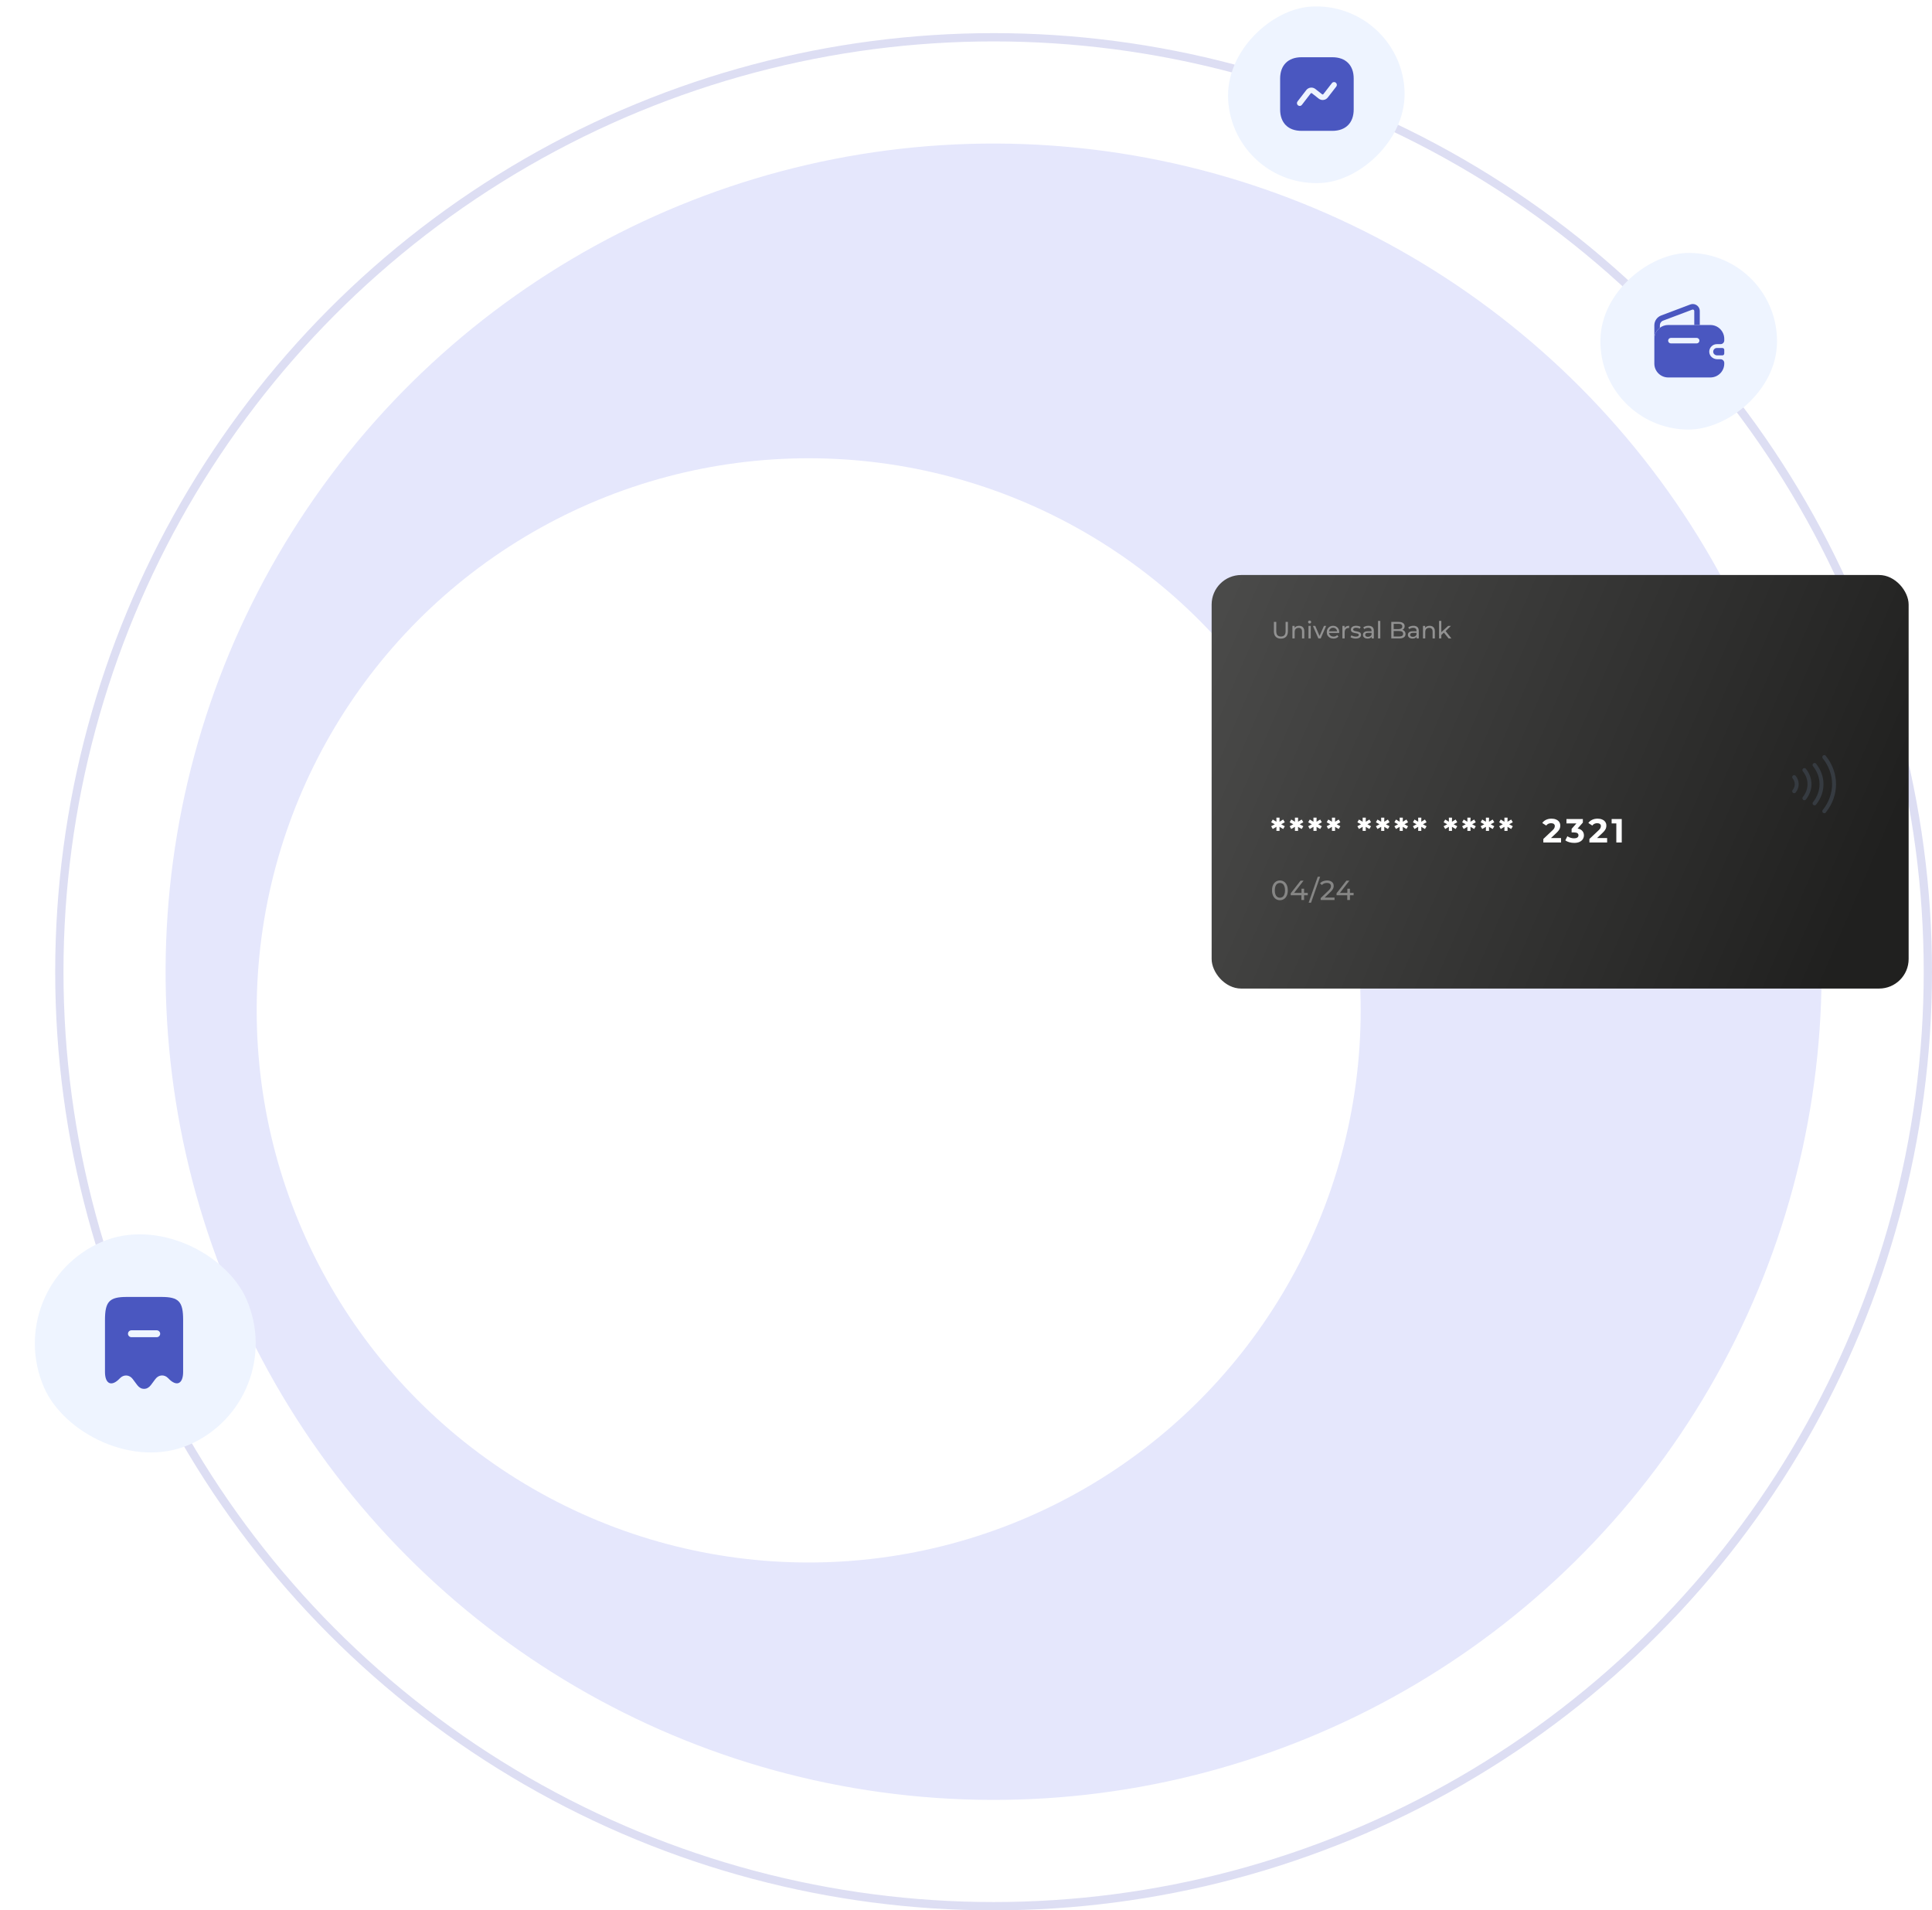
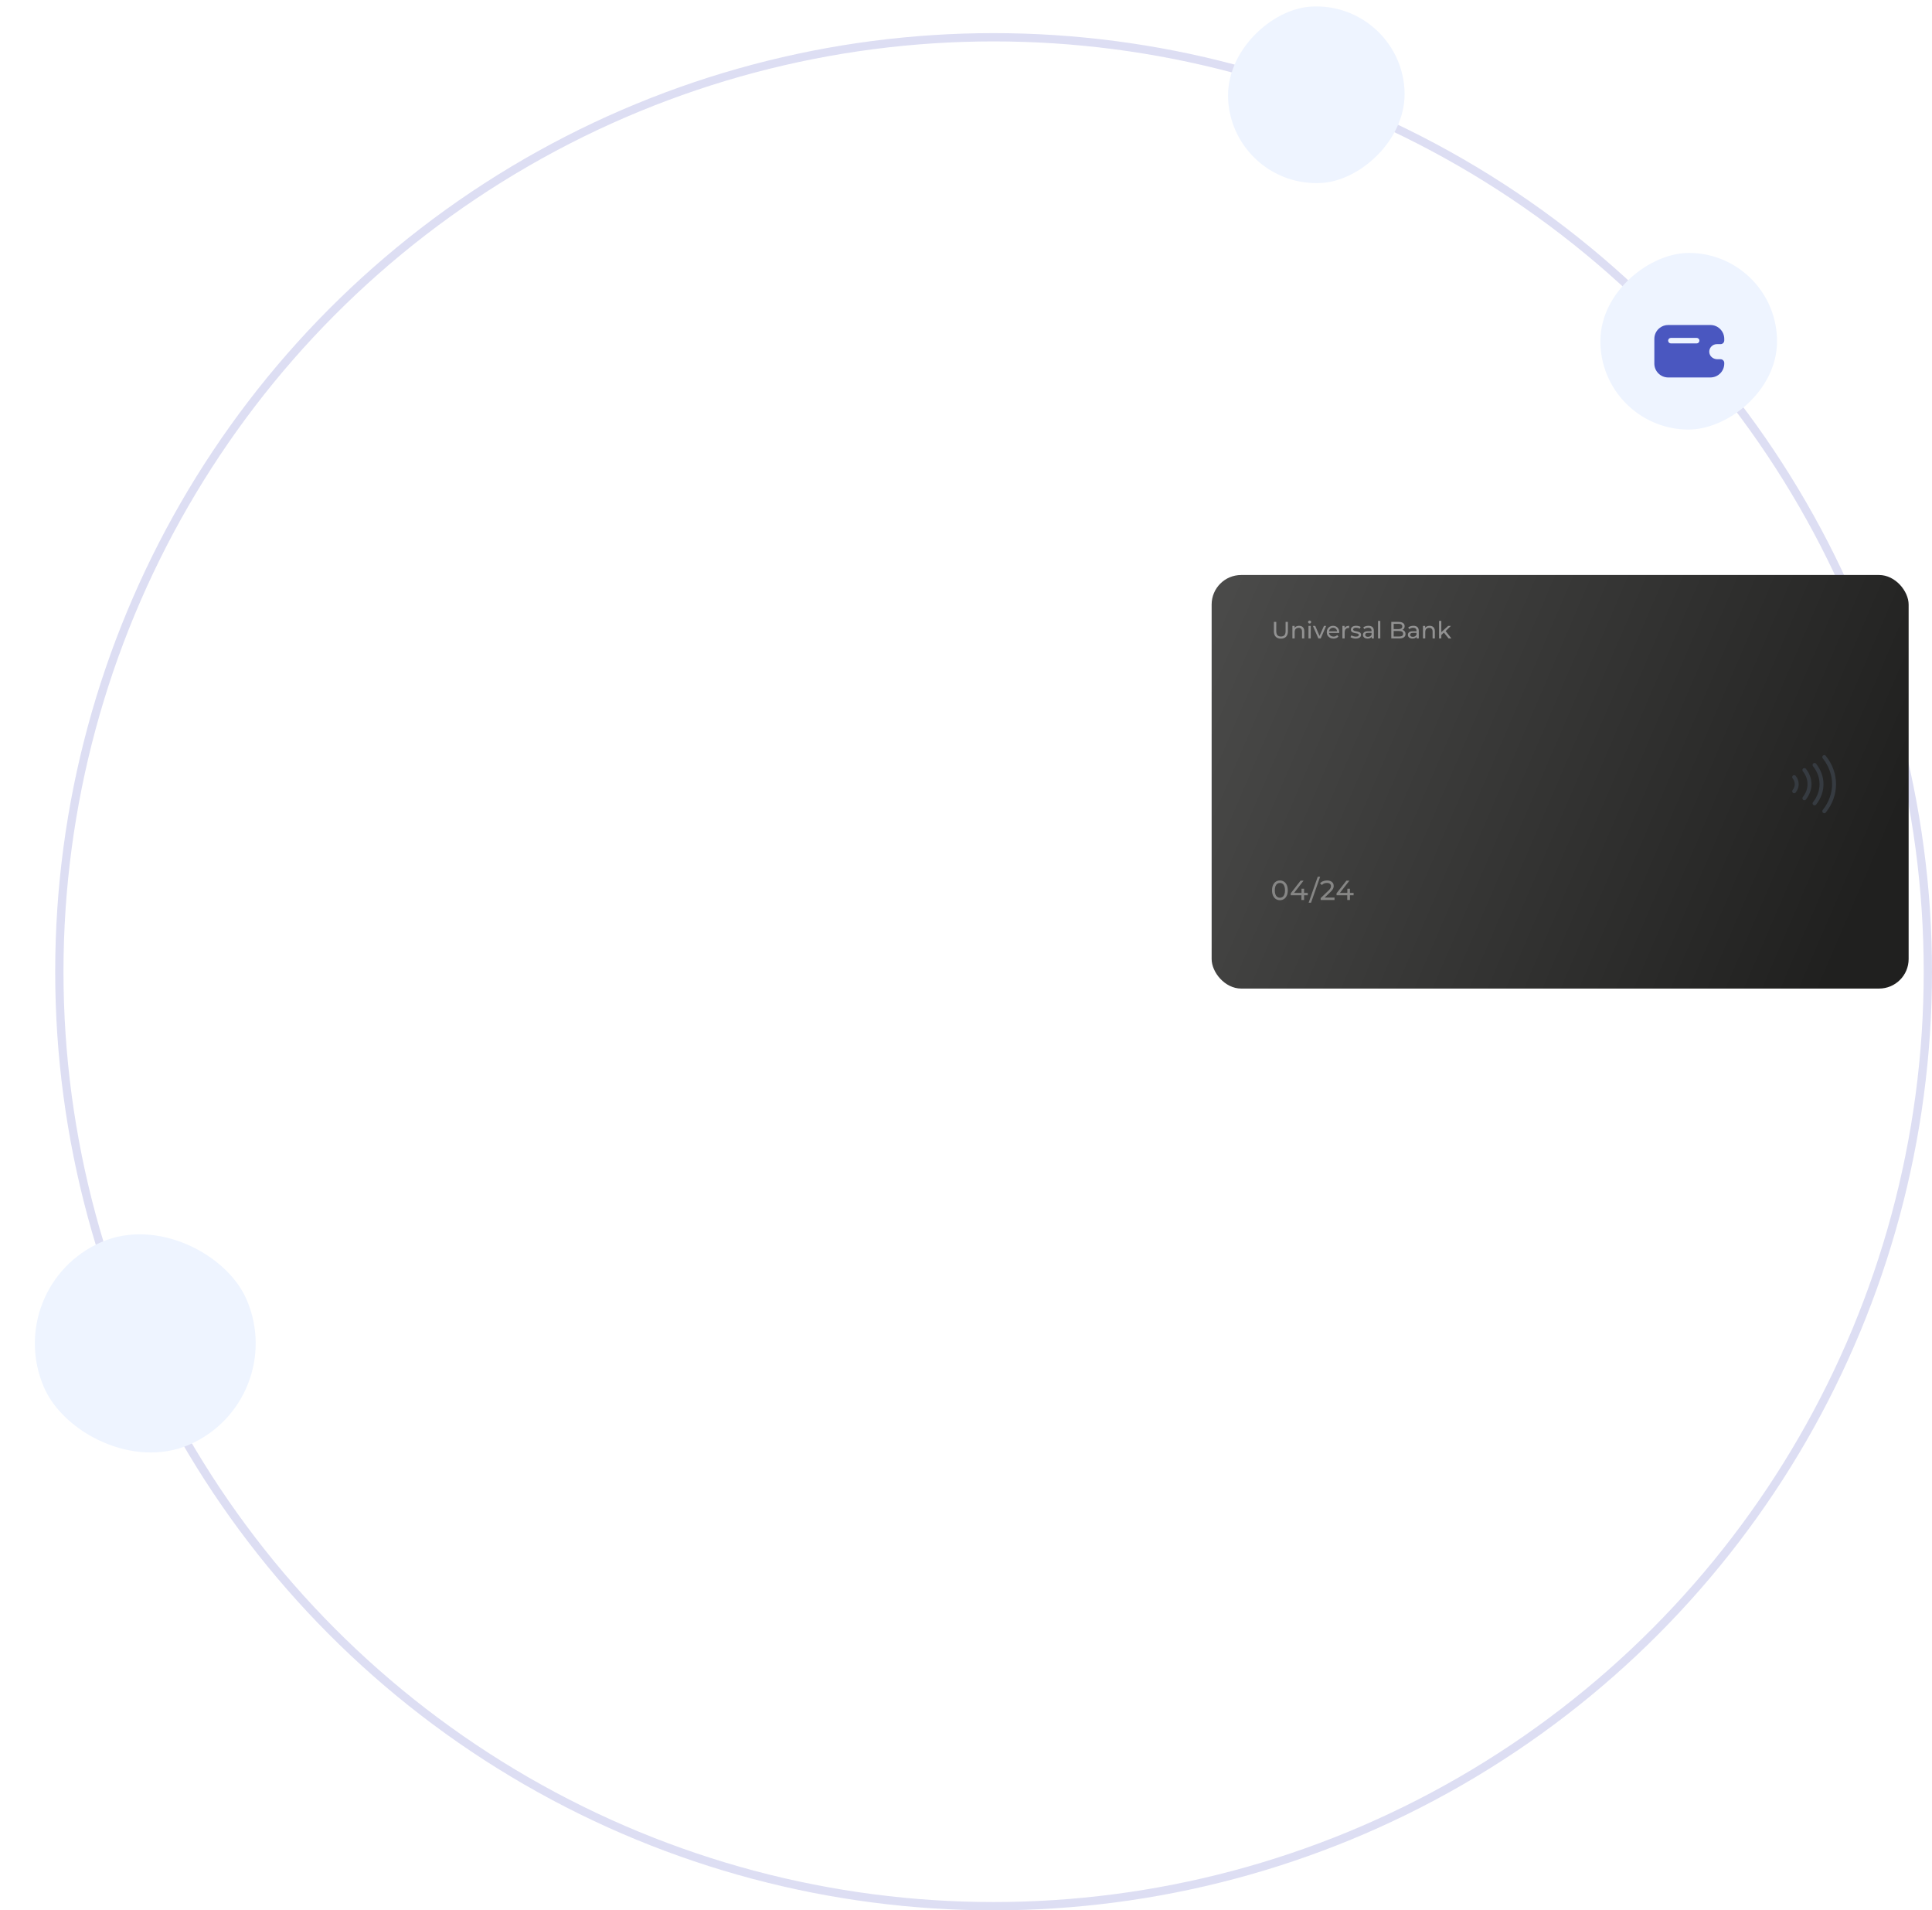
<svg xmlns="http://www.w3.org/2000/svg" width="700" height="692" viewBox="0 0 700 692" fill="none">
  <circle cx="360" cy="352" r="338.5" stroke="#DDDEF3" stroke-width="3" />
-   <circle cx="360.001" cy="351.999" r="300" transform="rotate(93.992 360.001 351.999)" fill="#E5E7FC" />
  <rect x="644.203" y="91.969" width="64" height="64" rx="32" transform="rotate(90.633 644.203 91.969)" fill="#EEF4FF" />
-   <path d="M615.865 112.662L615.865 117.729L613.865 117.729L613.865 112.662C613.865 112.302 613.545 112.129 613.332 112.129C613.265 112.129 613.198 112.142 613.132 112.169L602.558 116.156C601.852 116.422 601.398 117.089 601.398 117.849L601.398 118.742C600.185 119.649 599.398 121.102 599.398 122.742L599.398 117.849C599.398 116.262 600.372 114.849 601.852 114.289L612.438 110.289C612.732 110.182 613.038 110.129 613.332 110.129C614.665 110.129 615.865 111.209 615.865 112.662ZM624.733 126.728L624.733 128.061C624.733 128.421 624.453 128.715 624.079 128.728L622.133 128.728C621.426 128.728 620.786 128.208 620.733 127.515C620.693 127.101 620.853 126.715 621.119 126.448C621.359 126.195 621.693 126.061 622.053 126.061L624.066 126.061C624.453 126.075 624.733 126.368 624.733 126.728Z" fill="#4A57C0" />
  <path d="M622.038 124.664L623.398 124.664C624.132 124.664 624.732 124.064 624.732 123.33L624.732 122.744C624.732 119.984 622.478 117.73 619.718 117.73L604.412 117.73C603.278 117.73 602.238 118.104 601.398 118.744C600.185 119.65 599.398 121.104 599.398 122.744L599.398 131.717C599.398 134.477 601.652 136.73 604.412 136.73L619.718 136.73C622.478 136.73 624.732 134.477 624.732 131.717L624.732 131.464C624.732 130.73 624.132 130.13 623.398 130.13L622.238 130.13C620.958 130.13 619.732 129.344 619.398 128.104C619.118 127.09 619.452 126.117 620.118 125.464C620.612 124.957 621.292 124.664 622.038 124.664ZM614.732 124.397L605.398 124.397C604.852 124.397 604.398 123.944 604.398 123.397C604.398 122.85 604.852 122.397 605.398 122.397L614.732 122.397C615.278 122.397 615.732 122.85 615.732 123.397C615.732 123.944 615.278 124.397 614.732 124.397Z" fill="#4A57C0" />
  <rect x="506.879" y="0.402" width="64" height="64" rx="32" transform="rotate(86.439 506.879 0.402)" fill="#EEF4FF" />
-   <path d="M482.736 20.734L471.563 20.734C466.71 20.734 463.816 23.628 463.816 28.481L463.816 39.641C463.816 44.508 466.71 47.401 471.563 47.401L482.723 47.401C487.576 47.401 490.47 44.508 490.47 39.654L490.47 28.481C490.483 23.628 487.59 20.734 482.736 20.734ZM484.163 31.348L481.083 35.321C480.696 35.814 480.15 36.134 479.523 36.201C478.896 36.281 478.283 36.108 477.79 35.721L475.35 33.801C475.256 33.721 475.15 33.721 475.096 33.734C475.043 33.734 474.95 33.761 474.87 33.868L471.696 37.988C471.496 38.241 471.203 38.374 470.91 38.374C470.696 38.374 470.483 38.308 470.296 38.161C469.856 37.828 469.776 37.201 470.11 36.761L473.283 32.641C473.67 32.148 474.216 31.828 474.843 31.748C475.456 31.668 476.083 31.841 476.576 32.228L479.016 34.148C479.11 34.228 479.203 34.228 479.27 34.214C479.323 34.214 479.416 34.188 479.496 34.081L482.576 30.108C482.91 29.668 483.55 29.588 483.976 29.934C484.416 30.294 484.496 30.921 484.163 31.348Z" fill="#4A57C0" />
  <rect x="-0.004" y="465.918" width="80" height="80" rx="40" transform="rotate(-23.517 -0.004 465.918)" fill="#EEF4FF" />
-   <path d="M58.502 469.805L45.902 469.805C39.602 469.805 38.035 471.488 38.035 478.205L38.035 496.971C38.035 501.405 40.468 502.455 43.419 499.288L43.435 499.271C44.802 497.821 46.885 497.938 48.069 499.521L49.752 501.771C51.102 503.555 53.285 503.555 54.635 501.771L56.319 499.521C57.519 497.921 59.602 497.805 60.968 499.271C63.935 502.438 66.352 501.388 66.352 496.955L66.352 478.205C66.368 471.488 64.802 469.805 58.502 469.805ZM56.785 484.388L47.618 484.388C46.935 484.388 46.368 483.821 46.368 483.138C46.368 482.455 46.935 481.888 47.618 481.888L56.785 481.888C57.468 481.888 58.035 482.455 58.035 483.138C58.035 483.821 57.468 484.388 56.785 484.388Z" fill="#4A57C0" />
  <g filter="url(#filter0_d_9380_52091)">
    <circle cx="293" cy="352" r="200" fill="white" />
  </g>
  <rect x="439" y="208.289" width="252.534" height="149.808" rx="10.701" fill="url(#paint0_linear_9380_52091)" />
  <path d="M464.092 231.338C463.305 231.338 462.686 231.113 462.235 230.662C461.784 230.211 461.558 229.552 461.558 228.684V225.277H462.414V228.65C462.414 229.318 462.56 229.806 462.851 230.114C463.148 230.422 463.564 230.576 464.101 230.576C464.643 230.576 465.06 230.422 465.351 230.114C465.647 229.806 465.796 229.318 465.796 228.65V225.277H466.626V228.684C466.626 229.552 466.401 230.211 465.95 230.662C465.505 231.113 464.886 231.338 464.092 231.338ZM470.684 226.69C471.055 226.69 471.38 226.761 471.66 226.904C471.945 227.046 472.168 227.263 472.328 227.554C472.487 227.845 472.567 228.213 472.567 228.659V231.27H471.746V228.753C471.746 228.313 471.637 227.982 471.42 227.76C471.209 227.537 470.909 227.426 470.521 227.426C470.23 227.426 469.976 227.483 469.759 227.597C469.543 227.711 469.374 227.88 469.254 228.102C469.14 228.325 469.083 228.602 469.083 228.933V231.27H468.261V226.732H469.049V227.957L468.921 227.631C469.069 227.335 469.297 227.103 469.605 226.938C469.914 226.772 470.273 226.69 470.684 226.69ZM474.088 231.27V226.732H474.91V231.27H474.088ZM474.499 225.859C474.339 225.859 474.205 225.808 474.097 225.705C473.994 225.603 473.943 225.477 473.943 225.329C473.943 225.174 473.994 225.046 474.097 224.943C474.205 224.841 474.339 224.789 474.499 224.789C474.659 224.789 474.79 224.841 474.893 224.943C475.001 225.04 475.056 225.163 475.056 225.311C475.056 225.466 475.004 225.597 474.901 225.705C474.799 225.808 474.665 225.859 474.499 225.859ZM477.669 231.27L475.683 226.732H476.539L478.302 230.842H477.892L479.689 226.732H480.494L478.508 231.27H477.669ZM483.156 231.321C482.671 231.321 482.243 231.221 481.872 231.021C481.507 230.822 481.221 230.548 481.016 230.199C480.816 229.851 480.716 229.452 480.716 229.001C480.716 228.55 480.813 228.151 481.007 227.803C481.207 227.454 481.478 227.183 481.82 226.989C482.169 226.79 482.559 226.69 482.993 226.69C483.433 226.69 483.821 226.787 484.157 226.981C484.494 227.175 484.757 227.449 484.945 227.803C485.139 228.151 485.236 228.559 485.236 229.027C485.236 229.061 485.233 229.101 485.227 229.147C485.227 229.192 485.225 229.235 485.219 229.275H481.358V228.684H484.791L484.457 228.89C484.463 228.599 484.403 228.339 484.277 228.111C484.152 227.882 483.978 227.706 483.755 227.58C483.538 227.449 483.284 227.383 482.993 227.383C482.708 227.383 482.454 227.449 482.231 227.58C482.009 227.706 481.835 227.885 481.709 228.119C481.584 228.348 481.521 228.61 481.521 228.907V229.044C481.521 229.346 481.589 229.617 481.726 229.857C481.869 230.091 482.066 230.274 482.317 230.405C482.568 230.536 482.856 230.602 483.181 230.602C483.45 230.602 483.692 230.556 483.909 230.465C484.132 230.374 484.326 230.237 484.491 230.054L484.945 230.585C484.74 230.824 484.483 231.007 484.175 231.133C483.872 231.258 483.532 231.321 483.156 231.321ZM486.377 231.27V226.732H487.165V227.965L487.088 227.657C487.213 227.343 487.424 227.103 487.721 226.938C488.018 226.772 488.383 226.69 488.817 226.69V227.486C488.783 227.48 488.748 227.477 488.714 227.477C488.686 227.477 488.657 227.477 488.629 227.477C488.189 227.477 487.841 227.609 487.584 227.871C487.327 228.134 487.199 228.513 487.199 229.01V231.27H486.377ZM491.181 231.321C490.804 231.321 490.445 231.27 490.103 231.167C489.766 231.064 489.5 230.939 489.306 230.79L489.649 230.14C489.843 230.271 490.083 230.382 490.368 230.473C490.653 230.565 490.944 230.61 491.241 230.61C491.623 230.61 491.897 230.556 492.063 230.448C492.234 230.339 492.32 230.188 492.32 229.994C492.32 229.851 492.268 229.74 492.166 229.66C492.063 229.58 491.926 229.52 491.755 229.48C491.589 229.44 491.404 229.406 491.198 229.378C490.993 229.343 490.787 229.303 490.582 229.258C490.376 229.206 490.188 229.138 490.017 229.052C489.846 228.961 489.709 228.838 489.606 228.684C489.503 228.524 489.452 228.313 489.452 228.051C489.452 227.777 489.529 227.537 489.683 227.332C489.837 227.126 490.054 226.969 490.334 226.861C490.619 226.747 490.956 226.69 491.344 226.69C491.641 226.69 491.94 226.727 492.243 226.801C492.551 226.869 492.802 226.969 492.996 227.101L492.645 227.751C492.44 227.614 492.226 227.52 492.003 227.469C491.78 227.417 491.558 227.392 491.335 227.392C490.976 227.392 490.707 227.452 490.531 227.571C490.354 227.686 490.265 227.834 490.265 228.017C490.265 228.171 490.317 228.29 490.419 228.376C490.528 228.456 490.665 228.519 490.83 228.564C491.001 228.61 491.19 228.65 491.395 228.684C491.601 228.713 491.806 228.753 492.011 228.804C492.217 228.85 492.402 228.915 492.568 229.001C492.739 229.087 492.876 229.206 492.979 229.361C493.087 229.515 493.141 229.72 493.141 229.977C493.141 230.251 493.062 230.488 492.902 230.687C492.742 230.887 492.517 231.044 492.226 231.158C491.934 231.267 491.586 231.321 491.181 231.321ZM496.985 231.27V230.311L496.942 230.131V228.496C496.942 228.148 496.839 227.88 496.634 227.691C496.434 227.497 496.132 227.4 495.727 227.4C495.458 227.4 495.196 227.446 494.939 227.537C494.682 227.623 494.465 227.74 494.288 227.888L493.946 227.272C494.18 227.083 494.46 226.941 494.785 226.844C495.116 226.741 495.461 226.69 495.821 226.69C496.443 226.69 496.922 226.841 497.259 227.143C497.596 227.446 497.764 227.908 497.764 228.53V231.27H496.985ZM495.495 231.321C495.159 231.321 494.862 231.264 494.605 231.15C494.354 231.036 494.16 230.879 494.023 230.679C493.886 230.473 493.818 230.242 493.818 229.985C493.818 229.74 493.875 229.517 493.989 229.318C494.109 229.118 494.3 228.958 494.562 228.838C494.831 228.719 495.19 228.659 495.641 228.659H497.079V229.249H495.675C495.264 229.249 494.987 229.318 494.845 229.455C494.702 229.592 494.631 229.757 494.631 229.951C494.631 230.174 494.719 230.354 494.896 230.491C495.073 230.622 495.318 230.687 495.632 230.687C495.941 230.687 496.209 230.619 496.437 230.482C496.671 230.345 496.839 230.145 496.942 229.883L497.105 230.448C496.996 230.716 496.805 230.93 496.531 231.09C496.257 231.244 495.912 231.321 495.495 231.321ZM499.285 231.27V224.918H500.107V231.27H499.285ZM504.094 231.27V225.277H506.782C507.473 225.277 508.004 225.417 508.375 225.697C508.746 225.971 508.931 226.347 508.931 226.827C508.931 227.152 508.857 227.426 508.709 227.648C508.566 227.871 508.372 228.042 508.126 228.162C507.881 228.282 507.616 228.342 507.33 228.342L507.484 228.085C507.827 228.085 508.129 228.145 508.392 228.265C508.654 228.385 508.863 228.562 509.017 228.796C509.171 229.024 509.248 229.309 509.248 229.652C509.248 230.165 509.054 230.565 508.666 230.85C508.283 231.13 507.713 231.27 506.954 231.27H504.094ZM504.951 230.576H506.919C507.393 230.576 507.755 230.496 508.007 230.336C508.258 230.177 508.383 229.926 508.383 229.583C508.383 229.235 508.258 228.981 508.007 228.821C507.755 228.661 507.393 228.582 506.919 228.582H504.873V227.888H506.705C507.139 227.888 507.476 227.808 507.716 227.648C507.955 227.489 508.075 227.249 508.075 226.929C508.075 226.61 507.955 226.37 507.716 226.21C507.476 226.05 507.139 225.971 506.705 225.971H504.951V230.576ZM513.27 231.27V230.311L513.227 230.131V228.496C513.227 228.148 513.124 227.88 512.919 227.691C512.719 227.497 512.417 227.4 512.011 227.4C511.743 227.4 511.481 227.446 511.224 227.537C510.967 227.623 510.75 227.74 510.573 227.888L510.231 227.272C510.465 227.083 510.745 226.941 511.07 226.844C511.401 226.741 511.746 226.69 512.106 226.69C512.728 226.69 513.207 226.841 513.544 227.143C513.881 227.446 514.049 227.908 514.049 228.53V231.27H513.27ZM511.78 231.321C511.444 231.321 511.147 231.264 510.89 231.15C510.639 231.036 510.445 230.879 510.308 230.679C510.171 230.473 510.103 230.242 510.103 229.985C510.103 229.74 510.16 229.517 510.274 229.318C510.394 229.118 510.585 228.958 510.847 228.838C511.115 228.719 511.475 228.659 511.926 228.659H513.364V229.249H511.96C511.549 229.249 511.272 229.318 511.13 229.455C510.987 229.592 510.916 229.757 510.916 229.951C510.916 230.174 511.004 230.354 511.181 230.491C511.358 230.622 511.603 230.687 511.917 230.687C512.225 230.687 512.494 230.619 512.722 230.482C512.956 230.345 513.124 230.145 513.227 229.883L513.39 230.448C513.281 230.716 513.09 230.93 512.816 231.09C512.542 231.244 512.197 231.321 511.78 231.321ZM517.992 226.69C518.363 226.69 518.689 226.761 518.968 226.904C519.254 227.046 519.476 227.263 519.636 227.554C519.796 227.845 519.876 228.213 519.876 228.659V231.27H519.054V228.753C519.054 228.313 518.945 227.982 518.729 227.76C518.517 227.537 518.218 227.426 517.83 227.426C517.539 227.426 517.285 227.483 517.068 227.597C516.851 227.711 516.683 227.88 516.563 228.102C516.449 228.325 516.392 228.602 516.392 228.933V231.27H515.57V226.732H516.357V227.957L516.229 227.631C516.377 227.335 516.606 227.103 516.914 226.938C517.222 226.772 517.581 226.69 517.992 226.69ZM522.064 230.174L522.081 229.121L524.692 226.732H525.685L523.682 228.701L523.237 229.078L522.064 230.174ZM521.397 231.27V224.918H522.218V231.27H521.397ZM524.863 231.27L523.083 229.061L523.614 228.402L525.874 231.27H524.863Z" fill="#929292" />
  <path d="M657.451 277.101C660.807 281.318 660.807 286.801 657.451 291.019M660.968 274.246C665.698 280.19 665.698 287.92 660.968 293.864M653.763 278.945C656.229 282.034 656.229 286.066 653.763 289.156M650.064 281.505C651.297 283.054 651.297 285.065 650.064 286.615" stroke="#363B41" stroke-width="1.427" stroke-linecap="round" stroke-linejoin="round" />
-   <path d="M465.512 297.859L463.899 298.744V298.429L465.512 299.302L464.918 300.296L463.414 299.399L463.584 299.29L463.608 300.975H462.468L462.48 299.29L462.65 299.399L461.146 300.296L460.564 299.302L462.177 298.429V298.744L460.564 297.859L461.146 296.864L462.65 297.774L462.48 297.871L462.468 296.185H463.608L463.584 297.871L463.414 297.774L464.918 296.864L465.512 297.859ZM472.22 297.859L470.607 298.744V298.429L472.22 299.302L471.626 300.296L470.122 299.399L470.292 299.29L470.316 300.975H469.176L469.188 299.29L469.358 299.399L467.854 300.296L467.272 299.302L468.885 298.429V298.744L467.272 297.859L467.854 296.864L469.358 297.774L469.188 297.871L469.176 296.185H470.316L470.292 297.871L470.122 297.774L471.626 296.864L472.22 297.859ZM478.928 297.859L477.315 298.744V298.429L478.928 299.302L478.333 300.296L476.83 299.399L476.999 299.29L477.024 300.975H475.884L475.896 299.29L476.066 299.399L474.562 300.296L473.98 299.302L475.593 298.429V298.744L473.98 297.859L474.562 296.864L476.066 297.774L475.896 297.871L475.884 296.185H477.024L476.999 297.871L476.83 297.774L478.333 296.864L478.928 297.859ZM485.636 297.859L484.023 298.744V298.429L485.636 299.302L485.041 300.296L483.538 299.399L483.707 299.29L483.732 300.975H482.592L482.604 299.29L482.774 299.399L481.27 300.296L480.688 299.302L482.301 298.429V298.744L480.688 297.859L481.27 296.864L482.774 297.774L482.604 297.871L482.592 296.185H483.732L483.707 297.871L483.538 297.774L485.041 296.864L485.636 297.859ZM496.754 297.859L495.141 298.744V298.429L496.754 299.302L496.16 300.296L494.656 299.399L494.826 299.29L494.85 300.975H493.71L493.722 299.29L493.892 299.399L492.388 300.296L491.806 299.302L493.419 298.429V298.744L491.806 297.859L492.388 296.864L493.892 297.774L493.722 297.871L493.71 296.185H494.85L494.826 297.871L494.656 297.774L496.16 296.864L496.754 297.859ZM503.462 297.859L501.849 298.744V298.429L503.462 299.302L502.868 300.296L501.364 299.399L501.534 299.29L501.558 300.975H500.418L500.43 299.29L500.6 299.399L499.096 300.296L498.514 299.302L500.127 298.429V298.744L498.514 297.859L499.096 296.864L500.6 297.774L500.43 297.871L500.418 296.185H501.558L501.534 297.871L501.364 297.774L502.868 296.864L503.462 297.859ZM510.17 297.859L508.557 298.744V298.429L510.17 299.302L509.576 300.296L508.072 299.399L508.242 299.29L508.266 300.975H507.126L507.138 299.29L507.308 299.399L505.804 300.296L505.222 299.302L506.835 298.429V298.744L505.222 297.859L505.804 296.864L507.308 297.774L507.138 297.871L507.126 296.185H508.266L508.242 297.871L508.072 297.774L509.576 296.864L510.17 297.859ZM516.878 297.859L515.265 298.744V298.429L516.878 299.302L516.284 300.296L514.78 299.399L514.949 299.29L514.974 300.975H513.834L513.846 299.29L514.016 299.399L512.512 300.296L511.93 299.302L513.543 298.429V298.744L511.93 297.859L512.512 296.864L514.016 297.774L513.846 297.871L513.834 296.185H514.974L514.949 297.871L514.78 297.774L516.284 296.864L516.878 297.859ZM527.996 297.859L526.383 298.744V298.429L527.996 299.302L527.402 300.296L525.898 299.399L526.068 299.29L526.092 300.975H524.952L524.964 299.29L525.134 299.399L523.63 300.296L523.048 299.302L524.661 298.429V298.744L523.048 297.859L523.63 296.864L525.134 297.774L524.964 297.871L524.952 296.185H526.092L526.068 297.871L525.898 297.774L527.402 296.864L527.996 297.859ZM534.704 297.859L533.091 298.744V298.429L534.704 299.302L534.11 300.296L532.606 299.399L532.776 299.29L532.8 300.975H531.66L531.672 299.29L531.842 299.399L530.338 300.296L529.756 299.302L531.369 298.429V298.744L529.756 297.859L530.338 296.864L531.842 297.774L531.672 297.871L531.66 296.185H532.8L532.776 297.871L532.606 297.774L534.11 296.864L534.704 297.859ZM541.412 297.859L539.799 298.744V298.429L541.412 299.302L540.818 300.296L539.314 299.399L539.484 299.29L539.508 300.975H538.368L538.38 299.29L538.55 299.399L537.046 300.296L536.464 299.302L538.077 298.429V298.744L536.464 297.859L537.046 296.864L538.55 297.774L538.38 297.871L538.368 296.185H539.508L539.484 297.871L539.314 297.774L540.818 296.864L541.412 297.859ZM548.12 297.859L546.507 298.744V298.429L548.12 299.302L547.526 300.296L546.022 299.399L546.192 299.29L546.216 300.975H545.076L545.088 299.29L545.258 299.399L543.754 300.296L543.172 299.302L544.785 298.429V298.744L543.172 297.859L543.754 296.864L545.258 297.774L545.088 297.871L545.076 296.185H546.216L546.192 297.871L546.022 297.774L547.526 296.864L548.12 297.859ZM559.18 305.184V303.91L562.454 300.818C562.713 300.583 562.903 300.373 563.024 300.187C563.146 300.001 563.226 299.831 563.267 299.678C563.315 299.524 563.34 299.383 563.34 299.253C563.34 298.914 563.222 298.655 562.988 298.477C562.762 298.291 562.426 298.198 561.981 298.198C561.626 298.198 561.294 298.267 560.987 298.404C560.688 298.542 560.433 298.756 560.223 299.047L558.792 298.125C559.115 297.64 559.568 297.256 560.15 296.973C560.732 296.69 561.403 296.549 562.163 296.549C562.794 296.549 563.344 296.654 563.813 296.864C564.29 297.066 564.657 297.353 564.916 297.725C565.183 298.097 565.316 298.542 565.316 299.059C565.316 299.334 565.28 299.609 565.207 299.884C565.143 300.151 565.005 300.434 564.795 300.733C564.593 301.032 564.294 301.368 563.897 301.739L561.181 304.298L560.805 303.583H565.595V305.184H559.18ZM570.372 305.329C569.781 305.329 569.195 305.252 568.613 305.099C568.031 304.937 567.538 304.711 567.134 304.42L567.898 302.916C568.221 303.15 568.597 303.336 569.025 303.474C569.454 303.611 569.887 303.68 570.323 303.68C570.816 303.68 571.204 303.583 571.487 303.389C571.77 303.195 571.912 302.928 571.912 302.588C571.912 302.265 571.786 302.01 571.536 301.824C571.285 301.638 570.881 301.545 570.323 301.545H569.426V300.248L571.79 297.568L572.009 298.271H567.558V296.694H573.5V297.968L571.148 300.648L570.153 300.078H570.723C571.766 300.078 572.555 300.312 573.088 300.781C573.622 301.25 573.889 301.853 573.889 302.588C573.889 303.065 573.763 303.514 573.513 303.934C573.262 304.347 572.878 304.682 572.36 304.941C571.843 305.2 571.18 305.329 570.372 305.329ZM575.876 305.184V303.91L579.151 300.818C579.409 300.583 579.599 300.373 579.721 300.187C579.842 300.001 579.923 299.831 579.963 299.678C580.012 299.524 580.036 299.383 580.036 299.253C580.036 298.914 579.919 298.655 579.684 298.477C579.458 298.291 579.122 298.198 578.678 298.198C578.322 298.198 577.991 298.267 577.683 298.404C577.384 298.542 577.13 298.756 576.919 299.047L575.488 298.125C575.812 297.64 576.264 297.256 576.847 296.973C577.429 296.69 578.1 296.549 578.86 296.549C579.49 296.549 580.04 296.654 580.509 296.864C580.986 297.066 581.354 297.353 581.613 297.725C581.879 298.097 582.013 298.542 582.013 299.059C582.013 299.334 581.976 299.609 581.904 299.884C581.839 300.151 581.702 300.434 581.491 300.733C581.289 301.032 580.99 301.368 580.594 301.739L577.877 304.298L577.501 303.583H582.292V305.184H575.876ZM585.625 305.184V297.422L586.474 298.271H583.927V296.694H587.589V305.184H585.625Z" fill="white" />
  <path d="M463.742 326.092C463.196 326.092 462.707 325.952 462.274 325.672C461.848 325.393 461.508 324.986 461.255 324.454C461.009 323.921 460.886 323.275 460.886 322.516C460.886 321.757 461.009 321.111 461.255 320.579C461.508 320.046 461.848 319.64 462.274 319.36C462.707 319.081 463.196 318.941 463.742 318.941C464.281 318.941 464.767 319.081 465.2 319.36C465.633 319.64 465.972 320.046 466.219 320.579C466.465 321.111 466.588 321.757 466.588 322.516C466.588 323.275 466.465 323.921 466.219 324.454C465.972 324.986 465.633 325.393 465.2 325.672C464.767 325.952 464.281 326.092 463.742 326.092ZM463.742 325.203C464.108 325.203 464.428 325.103 464.701 324.903C464.98 324.703 465.197 324.404 465.35 324.004C465.51 323.605 465.59 323.109 465.59 322.516C465.59 321.924 465.51 321.428 465.35 321.028C465.197 320.629 464.98 320.329 464.701 320.129C464.428 319.93 464.108 319.83 463.742 319.83C463.376 319.83 463.053 319.93 462.773 320.129C462.494 320.329 462.274 320.629 462.114 321.028C461.961 321.428 461.884 321.924 461.884 322.516C461.884 323.109 461.961 323.605 462.114 324.004C462.274 324.404 462.494 324.703 462.773 324.903C463.053 325.103 463.376 325.203 463.742 325.203ZM467.647 324.294V323.595L471.222 319.021H472.301L468.755 323.595L468.246 323.435H473.829V324.294H467.647ZM471.532 326.012V324.294L471.562 323.435V321.917H472.501V326.012H471.532ZM474.141 327.01L477.437 317.602H478.306L475.01 327.01H474.141ZM478.502 326.012V325.333L481.348 322.586C481.601 322.346 481.787 322.137 481.907 321.957C482.034 321.77 482.117 321.601 482.157 321.448C482.203 321.288 482.227 321.135 482.227 320.988C482.227 320.629 482.1 320.346 481.847 320.139C481.594 319.933 481.225 319.83 480.739 319.83C480.366 319.83 480.03 319.893 479.73 320.019C479.43 320.139 479.171 320.329 478.951 320.589L478.272 319.999C478.538 319.66 478.894 319.4 479.34 319.22C479.793 319.034 480.289 318.941 480.829 318.941C481.315 318.941 481.737 319.021 482.097 319.18C482.456 319.334 482.733 319.557 482.926 319.85C483.126 320.143 483.225 320.489 483.225 320.888C483.225 321.115 483.196 321.338 483.136 321.557C483.076 321.777 482.962 322.01 482.796 322.257C482.63 322.503 482.39 322.779 482.077 323.085L479.54 325.532L479.301 325.143H483.525V326.012H478.502ZM484.251 324.294V323.595L487.826 319.021H488.905L485.36 323.595L484.85 323.435H490.433V324.294H484.251ZM488.136 326.012V324.294L488.166 323.435V321.917H489.105V326.012H488.136Z" fill="#868685" />
  <defs>
    <filter id="filter0_d_9380_52091" x="43" y="116" width="500" height="500" filterUnits="userSpaceOnUse" color-interpolation-filters="sRGB">
      <feFlood flood-opacity="0" result="BackgroundImageFix" />
      <feColorMatrix in="SourceAlpha" type="matrix" values="0 0 0 0 0 0 0 0 0 0 0 0 0 0 0 0 0 0 127 0" result="hardAlpha" />
      <feOffset dy="14" />
      <feGaussianBlur stdDeviation="25" />
      <feComposite in2="hardAlpha" operator="out" />
      <feColorMatrix type="matrix" values="0 0 0 0 0 0 0 0 0 0.043 0 0 0 0 0.392 0 0 0 0.08 0" />
      <feBlend mode="normal" in2="BackgroundImageFix" result="effect1_dropShadow_9380_52091" />
      <feBlend mode="normal" in="SourceGraphic" in2="effect1_dropShadow_9380_52091" result="shape" />
    </filter>
    <linearGradient id="paint0_linear_9380_52091" x1="444.365" y1="215.423" x2="679.523" y2="316.49" gradientUnits="userSpaceOnUse">
      <stop stop-color="#4A4A49" />
      <stop offset="1" stop-color="#20201F" />
    </linearGradient>
  </defs>
</svg>